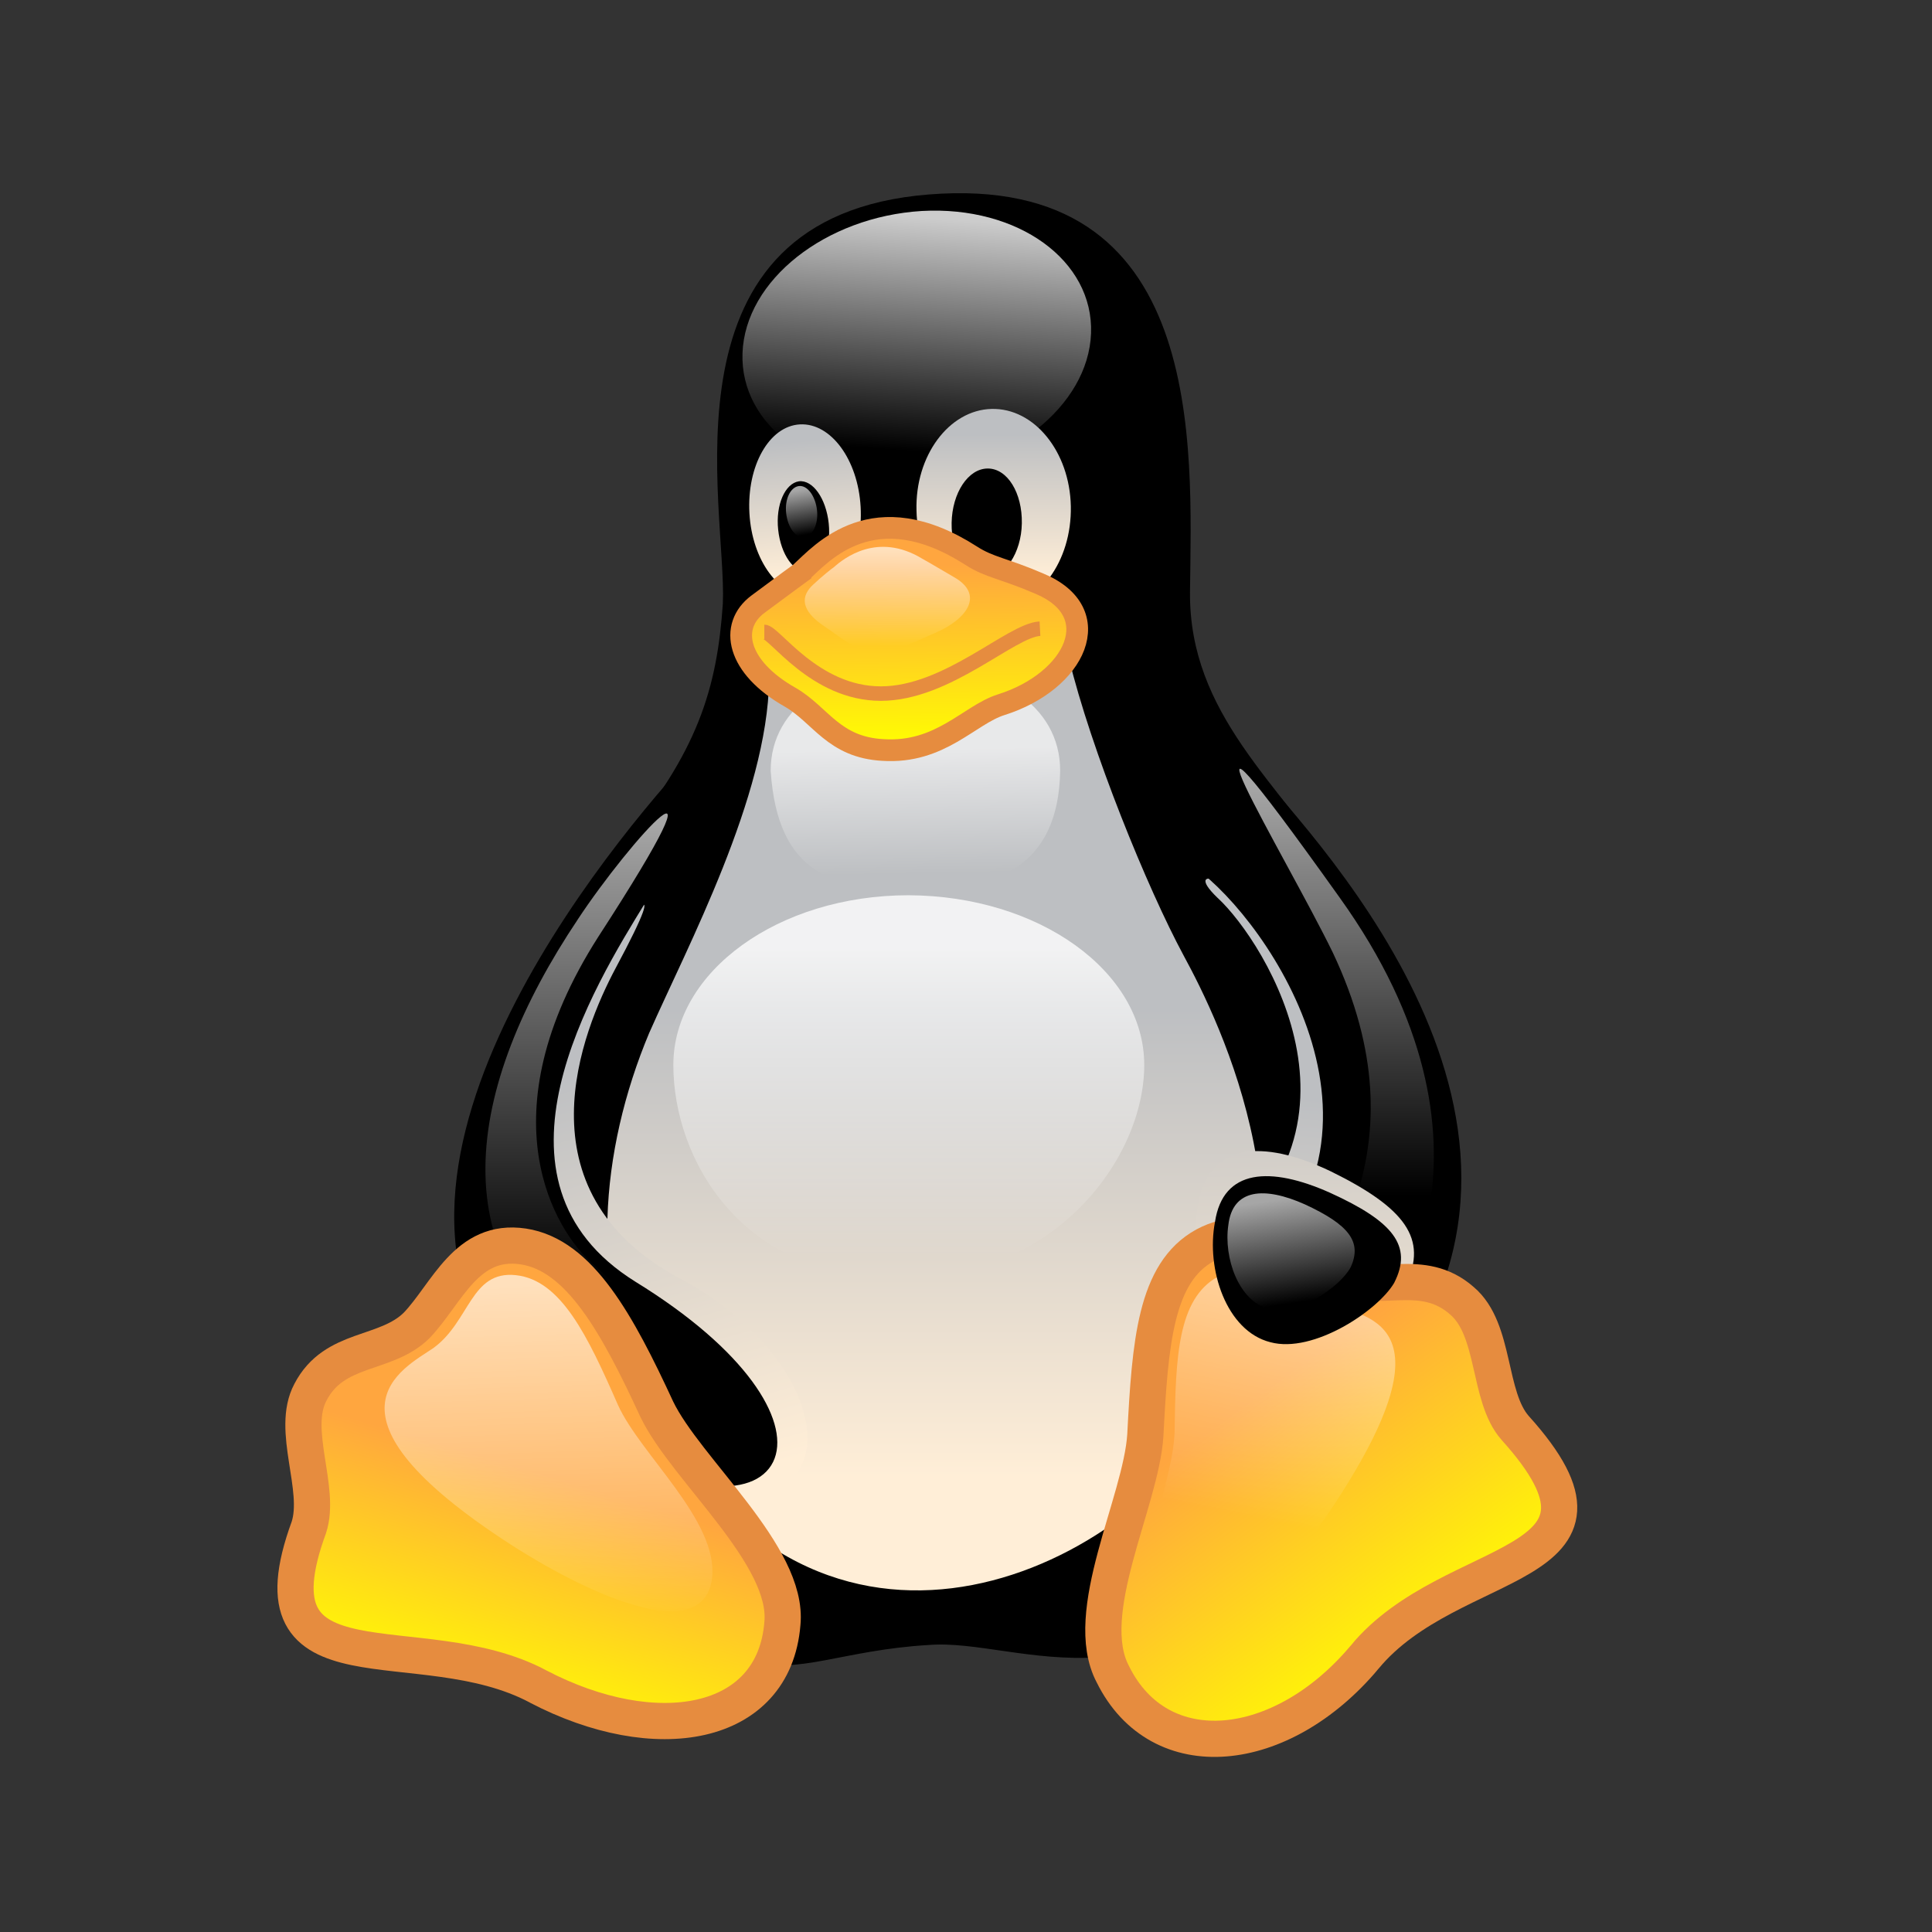
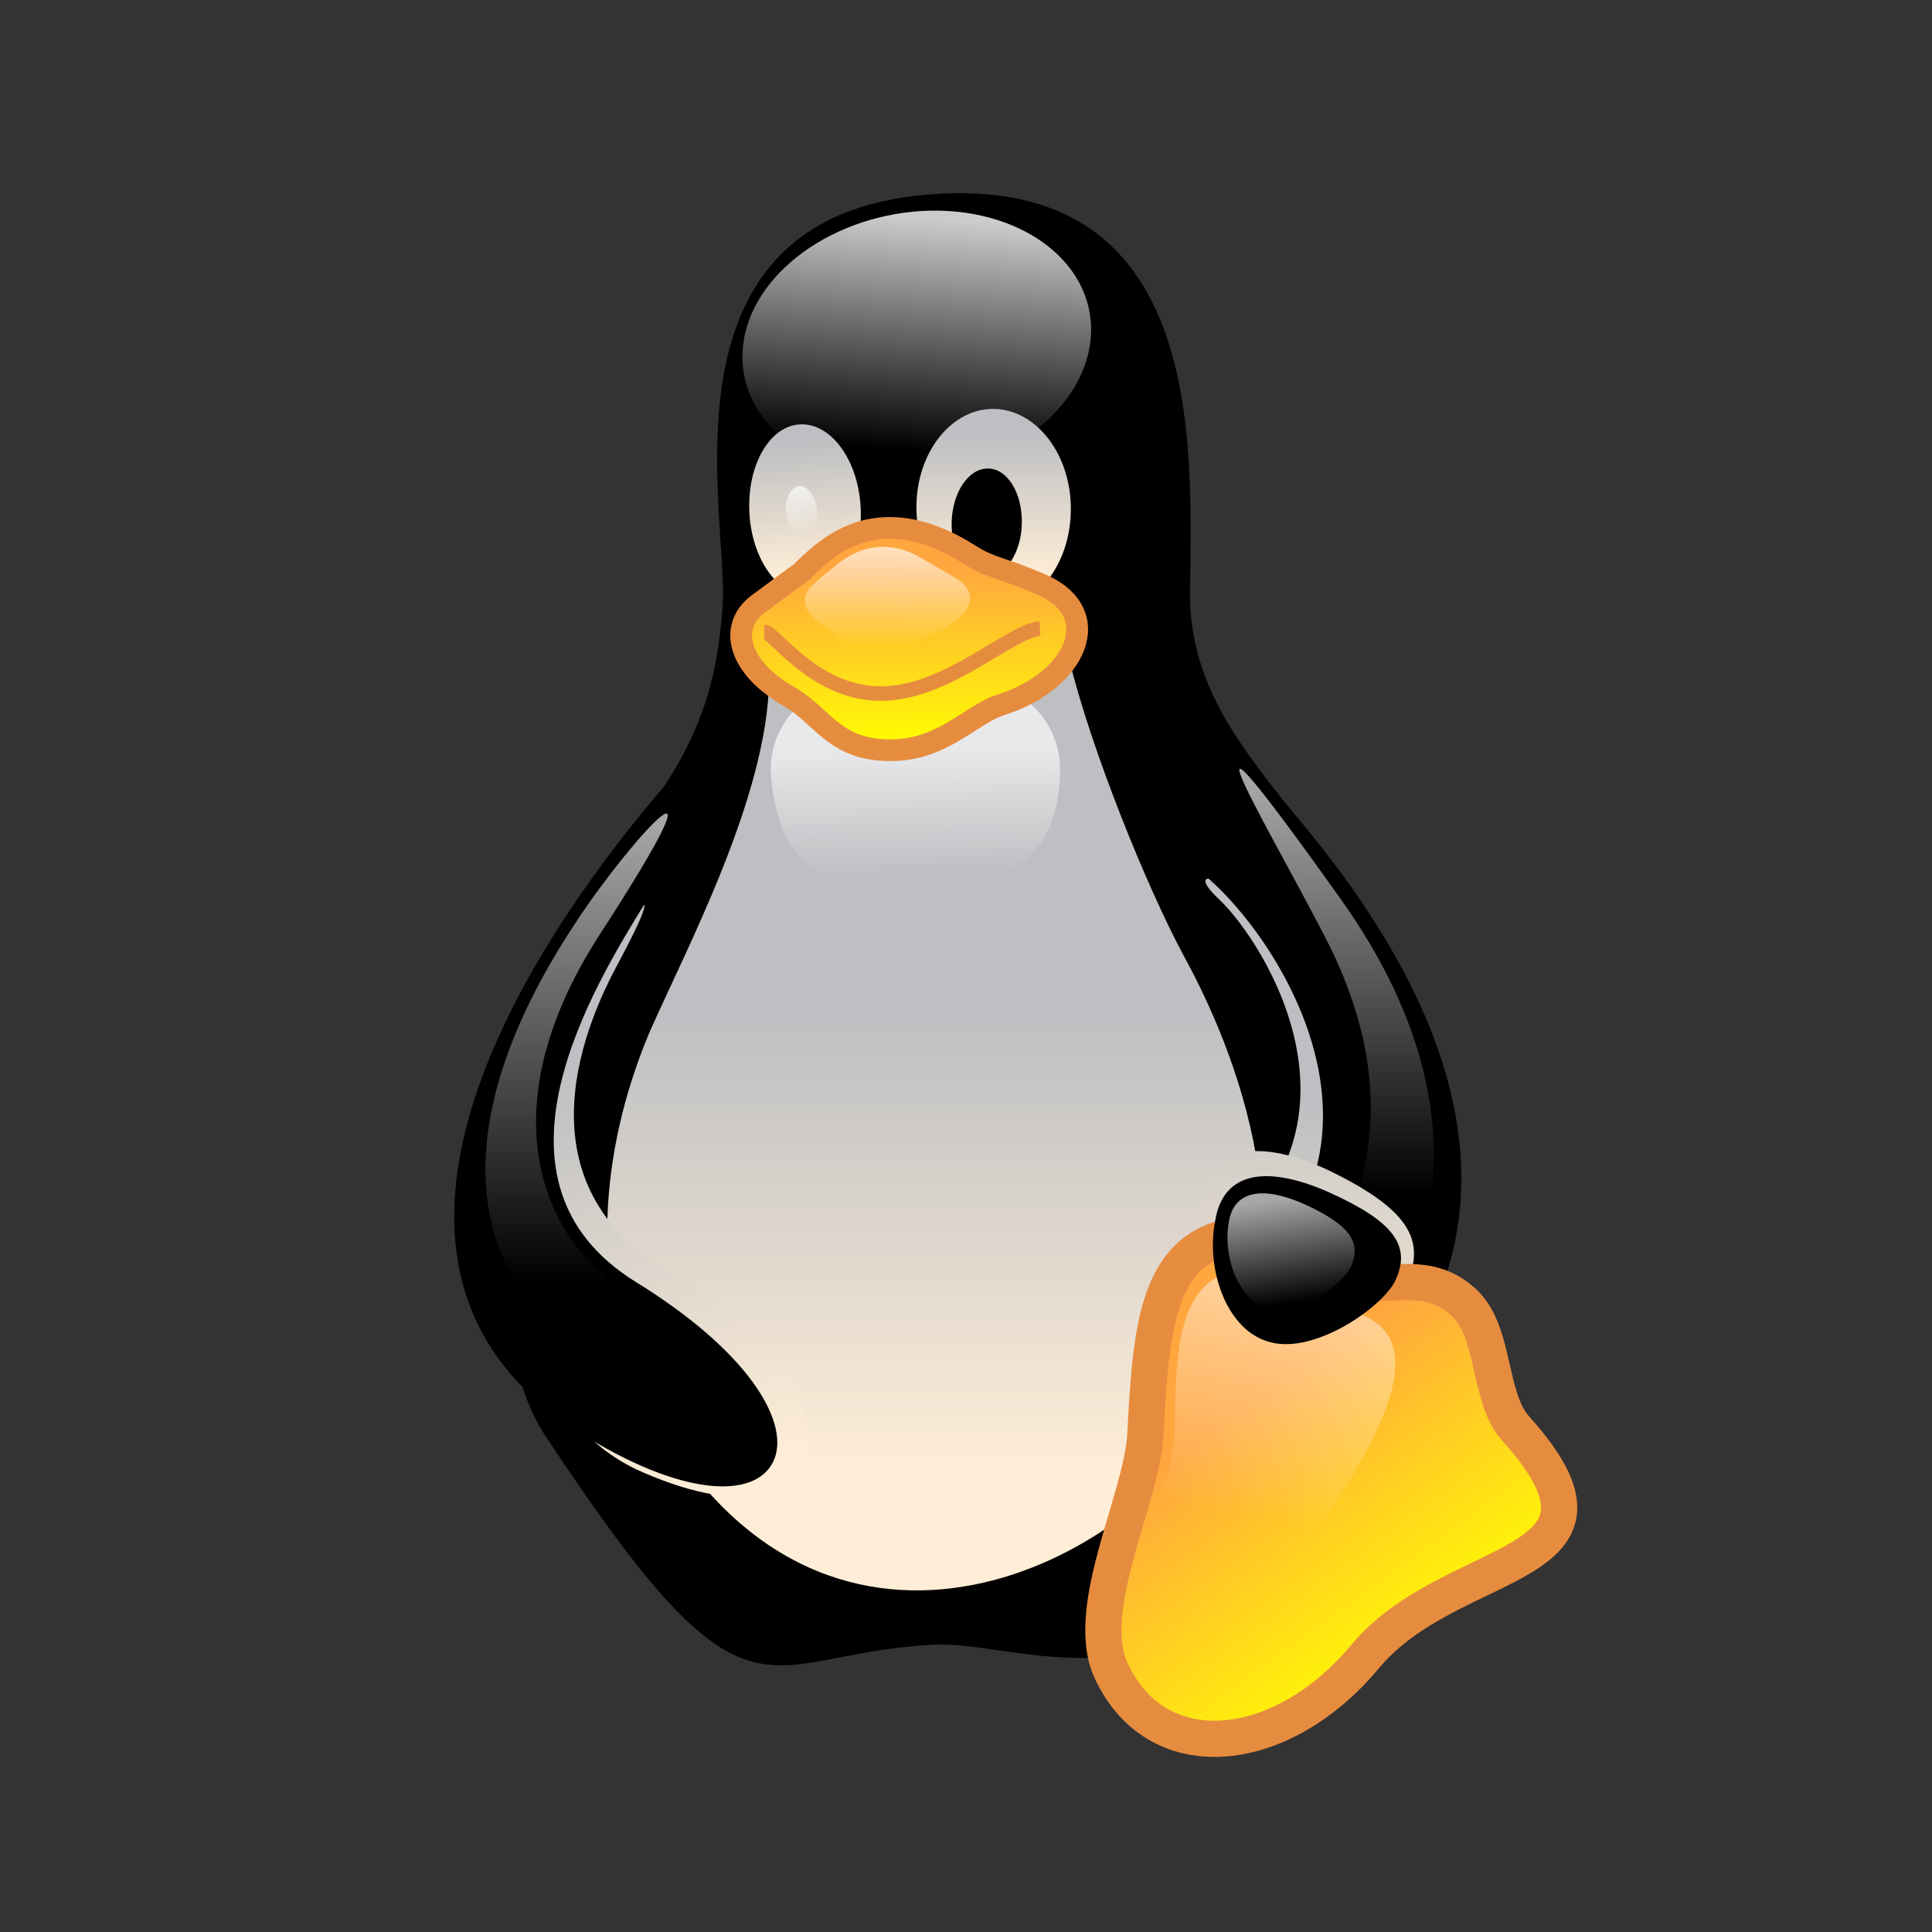
<svg xmlns="http://www.w3.org/2000/svg" version="1.1" id="a" x="0px" y="0px" viewBox="0 0 50 50" style="enable-background:new 0 0 50 50;" xml:space="preserve">
  <rect x="0" y="0" width="50" height="50" fill="#333333" stroke="none" />
  <style type="text/css">
	.st0{fill:url(#SVGID_1_);}
	.st1{stroke:#000000;stroke-width:0.147;}
	.st2{fill:url(#SVGID_00000087377452160614815560000000467678888327422108_);}
	.st3{fill:url(#SVGID_00000033363801991215547390000016956350951027113862_);}
	.st4{fill:url(#SVGID_00000078760172150976064070000013132166453487694264_);}
	.st5{fill:url(#SVGID_00000130617771393703512580000013322965216522311303_);}
	.st6{fill:url(#SVGID_00000127041713149977450000000010103910356993506213_);}
	.st7{fill:url(#SVGID_00000133519010146001611240000010341995216602029743_);}
	.st8{stroke:#000000;stroke-width:0.187;}
	.st9{fill:url(#SVGID_00000172430488046756287500000011826381609699745468_);}
	.st10{fill:url(#SVGID_00000160873018790165439130000004457976796192475549_);}
	.st11{fill:url(#SVGID_00000088116488951605936870000012968093553356333242_);}
	.st12{fill:url(#SVGID_00000144331285486231063570000009871504790501902466_);}
	.st13{fill:url(#SVGID_00000002371047160486256160000013496998181762413212_);stroke:#E68C3F;stroke-width:0.937;}
	.st14{fill:url(#SVGID_00000118358561759985614240000011626001570925865887_);}
	.st15{fill:url(#SVGID_00000056388366531398452040000008548345544469670844_);stroke:#E68C3F;stroke-width:0.937;}
	.st16{fill:url(#SVGID_00000040549313767339660390000008662621086675149973_);}
	.st17{fill:url(#SVGID_00000006702579956987007990000006488756411869742228_);}
	.st18{fill:url(#SVGID_00000072258993837311786930000010562525108758722469_);}
	.st19{fill:url(#SVGID_00000027586109236279579710000008038268452598593187_);stroke:#E68C3F;stroke-width:0.562;}
	.st20{fill:none;stroke:#E68C3F;stroke-width:0.375;}
	.st21{fill:url(#SVGID_00000047771271994919953280000005644348482733126580_);}
</style>
  <g transform="translate(10, 0)">
    <path d="M4.135,37.188c-1.708-2.451-2.038-10.438,1.942-15.354   c1.969-2.355,2.479-3.993,2.63-6.211c0.11-2.52-1.776-10.025,5.329-10.59   c7.202-0.578,6.803,6.527,6.761,10.287c-0.028,3.167,2.327,4.971,3.952,7.45   c2.988,4.544,2.74,12.366-0.565,16.607c-4.186,5.302-7.767,3.002-10.149,3.195   c-4.462,0.262-4.613,2.63-9.901-5.384l0,0L4.135,37.188z" />
    <linearGradient id="SVGID_1_" gradientUnits="userSpaceOnUse" x1="44.71" y1="87.265" x2="44.714" y2="87.376" gradientTransform="matrix(34.91 0 0 -92.071 -1537.947 8073.177)">
      <stop offset="0" style="stop-color:#FFEED7" />
      <stop offset="1" style="stop-color:#BDBFC2" />
    </linearGradient>
    <path class="st0" d="M21.513,23.238c1.239,1.143,4.448,6.252-0.633,9.447   c-1.79,1.115,1.597,5.357,3.222,3.305c2.878-3.691,1.047-9.584-0.689-11.691   c-1.157-1.487-2.947-2.066-1.9-1.06C21.513,23.238,21.513,23.238,21.513,23.238   z" />
    <path class="st1" d="M21.169,22.55c2.038,1.652,5.742,7.436,0.331,11.209   c-1.776,1.171,1.57,4.875,3.456,2.988c6.541-6.582-0.165-14.142-2.479-16.745   c-2.066-2.272-3.897,0.523-1.308,2.548l0,0V22.55z" />
    <linearGradient id="SVGID_00000048482935119296992770000003309483735321494921_" gradientUnits="userSpaceOnUse" x1="48.441" y1="86.748" x2="48.429" y2="86.615" gradientTransform="matrix(60.171 0 0 -45.774 -2900.655 3976.386)">
      <stop offset="0" style="stop-color:#FFFFFF;stop-opacity:0.8" />
      <stop offset="1" style="stop-color:#FFFFFF;stop-opacity:0" />
    </linearGradient>
    <path style="fill:url(#SVGID_00000048482935119296992770000003309483735321494921_);" d="M18.236,8.627   c-0.069,1.887-2.148,3.525-4.641,3.677c-2.492,0.151-4.448-1.281-4.379-3.167l0,0   c0.069-1.887,2.148-3.525,4.641-3.677C16.349,5.322,18.305,6.741,18.236,8.627   L18.236,8.627z" />
    <linearGradient id="SVGID_00000121242195239319653270000004598567362039789952_" gradientUnits="userSpaceOnUse" x1="42.78" y1="88.089" x2="42.774" y2="88.207" gradientTransform="matrix(19.266 0 0 -29.586 -813.33 2621.126)">
      <stop offset="0" style="stop-color:#FFEED7" />
      <stop offset="1" style="stop-color:#BDBFC2" />
    </linearGradient>
    <path style="fill:url(#SVGID_00000121242195239319653270000004598567362039789952_);" d="M12.273,13.117   c0.069,1.226-0.51,2.258-1.308,2.3s-1.501-0.909-1.57-2.134l0,0   c-0.069-1.226,0.51-2.258,1.308-2.3S12.204,11.891,12.273,13.117L12.273,13.117z   " />
    <linearGradient id="SVGID_00000149379331290479898860000018185299944219064510_" gradientUnits="userSpaceOnUse" x1="44.154" y1="87.72" x2="44.154" y2="87.827" gradientTransform="matrix(26.644 0 0 -34.351 -1160.724 3028.204)">
      <stop offset="0" style="stop-color:#FFEED7" />
      <stop offset="1" style="stop-color:#BDBFC2" />
    </linearGradient>
    <path style="fill:url(#SVGID_00000149379331290479898860000018185299944219064510_);" d="M13.719,13.213   c0.028,1.418,0.95,2.548,2.052,2.52c1.102-0.028,1.969-1.198,1.942-2.63l0,0   c-0.028-1.418-0.95-2.548-2.052-2.52c-1.102,0.028-1.983,1.212-1.942,2.63   C13.719,13.213,13.719,13.213,13.719,13.213z" />
    <path d="M14.628,13.53c-0.014,0.785,0.372,1.418,0.881,1.418   c0.496,0,0.923-0.633,0.936-1.405l0,0c0.014-0.785-0.372-1.418-0.881-1.418   S14.642,12.759,14.628,13.53L14.628,13.53z" />
-     <path d="M11.447,13.544c0.069,0.647-0.179,1.198-0.537,1.253   c-0.358,0.041-0.702-0.441-0.771-1.088l0,0c-0.069-0.647,0.179-1.198,0.537-1.253   C11.034,12.414,11.378,12.896,11.447,13.544L11.447,13.544z" />
    <path d="M14.834,13.089c-0.041,0.441,0.165,0.799,0.454,0.826   c0.289,0.028,0.565-0.317,0.606-0.744l0,0c0.041-0.441-0.165-0.799-0.454-0.826   C15.151,12.318,14.876,12.662,14.834,13.089L14.834,13.089z" />
    <linearGradient id="SVGID_00000165202438833019578890000002257742138931682186_" gradientUnits="userSpaceOnUse" x1="20.562" y1="94.451" x2="20.576" y2="94.319" gradientTransform="matrix(5.417 0 0 -8.84 -100.673 847.633)">
      <stop offset="0" style="stop-color:#FFFFFF;stop-opacity:0.65" />
      <stop offset="1" style="stop-color:#FFFFFF;stop-opacity:0" />
    </linearGradient>
    <path style="fill:url(#SVGID_00000165202438833019578890000002257742138931682186_);" d="M11.144,13.199   c0.041,0.358-0.11,0.675-0.33,0.702c-0.22,0.028-0.427-0.248-0.468-0.62l0,0   c-0.041-0.358,0.11-0.675,0.33-0.702C10.896,12.552,11.103,12.841,11.144,13.199   L11.144,13.199z" />
    <linearGradient id="SVGID_00000175317525074683386580000000249996379071235730_" gradientUnits="userSpaceOnUse" x1="49.846" y1="86.398" x2="49.846" y2="86.472" gradientTransform="matrix(113.162 0 0 -171.237 -5626.498 14833.138)">
      <stop offset="0" style="stop-color:#FFEED7" />
      <stop offset="1" style="stop-color:#BDBFC2" />
    </linearGradient>
    <path style="fill:url(#SVGID_00000175317525074683386580000000249996379071235730_);" d="M6.806,26.722   c0.978-2.217,3.057-6.114,3.098-9.13c0-2.396,7.175-2.974,7.753-0.578   c0.578,2.396,2.038,5.976,2.974,7.712c0.936,1.721,3.649,7.216,0.757,12.008   c-2.603,4.241-10.493,7.601-14.707-0.578c-1.432-2.837-1.171-6.348,0.124-9.433   l0,0C6.806,26.722,6.806,26.722,6.806,26.722z" />
    <linearGradient id="SVGID_00000036964076816469359800000005911984665458058122_" gradientUnits="userSpaceOnUse" x1="48.496" y1="87.183" x2="48.48" y2="87.298" gradientTransform="matrix(49.031 0 0 -102.172 -2370.335 8946.391)">
      <stop offset="0" style="stop-color:#FFEED7" />
      <stop offset="1" style="stop-color:#BDBFC2" />
    </linearGradient>
    <path style="fill:url(#SVGID_00000036964076816469359800000005911984665458058122_);" d="M5.925,25.07   c-0.84,1.584-2.575,5.742,1.666,8.015c4.558,2.424,4.544,7.395-0.936,5.026   c-5.013-2.134-2.795-10.782-1.391-12.848C6.173,23.816,7.55,22.04,5.925,25.07   L5.925,25.07z" />
    <path class="st8" d="M6.641,23.279c-1.336,2.176-4.531,7.298-0.248,9.97   c5.756,3.539,4.131,7.064-1.129,3.883c-7.409-4.434-0.895-13.385,2.066-16.8   c3.388-3.828,0.647,0.702-0.689,2.947C6.641,23.279,6.641,23.279,6.641,23.279z" />
    <linearGradient id="SVGID_00000046327963442355780150000014599724537030025655_" gradientUnits="userSpaceOnUse" x1="49.245" y1="88.016" x2="49.245" y2="87.894" gradientTransform="matrix(81.268 0 0 -66.21 -3988.533 5852.032)">
      <stop offset="0" style="stop-color:#FFFFFF;stop-opacity:0.8" />
      <stop offset="1" style="stop-color:#FFFFFF;stop-opacity:0" />
    </linearGradient>
-     <path style="fill:url(#SVGID_00000046327963442355780150000014599724537030025655_);" d="M19.613,27.562   c0,2.424-2.327,5.563-6.321,5.536c-4.117,0.028-5.866-3.112-5.866-5.536   s2.727-4.393,6.087-4.393c3.374,0.014,6.1,1.969,6.1,4.393   C19.613,27.562,19.613,27.562,19.613,27.562z" />
    <linearGradient id="SVGID_00000085232671947113306100000012892122381586131589_" gradientUnits="userSpaceOnUse" x1="47.811" y1="88.563" x2="47.813" y2="88.48" gradientTransform="matrix(49.955 0 0 -38.661 -2374.733 3443.34)">
      <stop offset="0" style="stop-color:#FFFFFF;stop-opacity:0.65" />
      <stop offset="1" style="stop-color:#FFFFFF;stop-opacity:0" />
    </linearGradient>
    <path style="fill:url(#SVGID_00000085232671947113306100000012892122381586131589_);" d="M17.437,19.947   c-0.041,2.506-1.68,3.098-3.746,3.098s-3.567-0.372-3.746-3.098   c0-1.708,1.68-2.699,3.746-2.699C15.757,17.234,17.437,18.226,17.437,19.947   L17.437,19.947z" />
    <linearGradient id="SVGID_00000047051649474516791610000017886635700913151136_" gradientUnits="userSpaceOnUse" x1="47.36" y1="87.228" x2="47.36" y2="87.11" gradientTransform="matrix(32.617 0 0 -99.722 -1539.756 8719.976)">
      <stop offset="0" style="stop-color:#FFFFFF;stop-opacity:0.65" />
      <stop offset="1" style="stop-color:#FFFFFF;stop-opacity:0" />
    </linearGradient>
    <path style="fill:url(#SVGID_00000047051649474516791610000017886635700913151136_);" d="M4.947,23.803   c1.35-2.052,4.2-5.205,0.537,0.441c-2.974,4.654-1.102,7.643-0.138,8.469   c2.782,2.479,2.672,4.145,0.482,2.837c-4.696-2.795-3.718-7.505-0.881-11.746   C4.947,23.803,4.947,23.803,4.947,23.803z" />
    <linearGradient id="SVGID_00000080193625035950401550000003234025550959229619_" gradientUnits="userSpaceOnUse" x1="44.171" y1="87.134" x2="44.171" y2="87.029" gradientTransform="matrix(33.567 0 0 -102.256 -1458.095 8930.208)">
      <stop offset="0" style="stop-color:#FFFFFF;stop-opacity:0.65" />
      <stop offset="1" style="stop-color:#FFFFFF;stop-opacity:0" />
    </linearGradient>
    <path style="fill:url(#SVGID_00000080193625035950401550000003234025550959229619_);" d="M24.488,24.643   c-1.171-2.41-4.889-8.524,0.179-1.418c4.613,6.431,1.377,10.906,0.799,11.347   c-0.578,0.441-2.52,1.336-1.955-0.22c0.578-1.556,3.443-4.503,0.978-9.708   C24.488,24.643,24.488,24.643,24.488,24.643z" />
    <linearGradient id="SVGID_00000026861069556625497670000000800767927589834900_" gradientUnits="userSpaceOnUse" x1="49.971" y1="88.196" x2="49.949" y2="88.122" gradientTransform="matrix(84.085 0 0 -82.052 -4197.379 7274.926)">
      <stop offset="0" style="stop-color:#FFA63F" />
      <stop offset="1" style="stop-color:#FFFF00" />
    </linearGradient>
-     <path style="fill:url(#SVGID_00000026861069556625497670000000800767927589834900_);stroke:#E68C3F;stroke-width:0.937;" d="   M3.928,43.646c-3.085-1.639-7.56,0.317-5.935-4.117   c0.33-1.005-0.482-2.52,0.041-3.498c0.62-1.198,1.955-0.936,2.754-1.735   c0.785-0.826,1.281-2.258,2.754-2.038c1.46,0.22,2.437,2.011,3.456,4.214   c0.757,1.57,3.429,3.787,3.25,5.55c-0.22,2.699-3.291,3.209-6.321,1.625l0,0   H3.928z" />
    <linearGradient id="SVGID_00000067941506834484637980000001673624687650395821_" gradientUnits="userSpaceOnUse" x1="45.114" y1="90.542" x2="45.107" y2="90.853" gradientTransform="matrix(37.77 0 0 -36.239 -1680.049 3318.659)">
      <stop offset="0" style="stop-color:#FFEED7" />
      <stop offset="1" style="stop-color:#BDBFC2" />
    </linearGradient>
    <path style="fill:url(#SVGID_00000067941506834484637980000001673624687650395821_);" d="M26.388,33.236   c-0.468,0.881-2.424,2.3-3.732,1.928c-1.322-0.358-1.928-2.369-1.666-3.897   c0.248-1.708,1.666-1.804,3.456-0.95C26.374,31.266,26.953,32.065,26.388,33.236   L26.388,33.236z" />
    <linearGradient id="SVGID_00000016753879393292557170000016010617603419261063_" gradientUnits="userSpaceOnUse" x1="48.353" y1="88.08" x2="48.406" y2="87.997" gradientTransform="matrix(78.665 0 0 -86.737 -3781.528 7676.172)">
      <stop offset="0" style="stop-color:#FFA63F" />
      <stop offset="1" style="stop-color:#FFFF00" />
    </linearGradient>
    <path style="fill:url(#SVGID_00000016753879393292557170000016010617603419261063_);stroke:#E68C3F;stroke-width:0.937;" d="   M25.314,42.889c2.258-2.74,7.285-2.176,3.897-5.935   c-0.716-0.812-0.496-2.548-1.377-3.291c-1.033-0.909-2.176-0.165-3.222-0.633   c-1.047-0.51-2.148-1.487-3.429-0.799c-1.281,0.702-1.418,2.52-1.542,4.916   c-0.11,1.721-1.68,4.599-0.84,6.183c1.212,2.451,4.365,2.121,6.514-0.441   C25.314,42.889,25.314,42.889,25.314,42.889z" />
    <linearGradient id="SVGID_00000162332954002644340840000012848252500544842888_" gradientUnits="userSpaceOnUse" x1="46.015" y1="88.932" x2="45.998" y2="88.807" gradientTransform="matrix(42.983 0 0 -65.268 -1954.375 5835.602)">
      <stop offset="0" style="stop-color:#FFFFFF;stop-opacity:0.65" />
      <stop offset="1" style="stop-color:#FFFFFF;stop-opacity:0" />
    </linearGradient>
    <path style="fill:url(#SVGID_00000162332954002644340840000012848252500544842888_);" d="M24.336,39.226   c3.498-5.164,0.895-5.123,0.014-5.522c-0.881-0.413-1.804-1.226-2.837-0.661   c-1.033,0.578-1.088,2.066-1.115,4.021c-0.041,1.405-1.212,3.759-0.51,5.068   c0.854,1.529,2.919-0.689,4.448-2.906C24.336,39.226,24.336,39.226,24.336,39.226   z" />
    <linearGradient id="SVGID_00000085934452167140434340000007159049036234243210_" gradientUnits="userSpaceOnUse" x1="49.192" y1="89.28" x2="49.197" y2="89.125" gradientTransform="matrix(56.584 0 0 -58.048 -2779.469 5215.664)">
      <stop offset="0" style="stop-color:#FFFFFF;stop-opacity:0.65" />
      <stop offset="1" style="stop-color:#FFFFFF;stop-opacity:0" />
    </linearGradient>
-     <path style="fill:url(#SVGID_00000085934452167140434340000007159049036234243210_);" d="M3.212,39.969   c-5.233-3.388-2.782-4.544-1.997-5.081c0.95-0.689,0.964-2.011,2.134-1.887   c1.171,0.124,1.859,1.57,2.644,3.36c0.578,1.281,2.589,2.988,2.437,4.462   c-0.193,1.735-2.961,0.592-5.219-0.854C3.212,39.969,3.212,39.969,3.212,39.969z" />
    <path d="M26.085,33.194c-0.413,0.716-2.093,1.845-3.209,1.542   c-1.143-0.289-1.666-1.9-1.432-3.112c0.207-1.377,1.432-1.446,2.974-0.757   c1.639,0.744,2.148,1.377,1.666,2.327l0,0L26.085,33.194z" />
    <linearGradient id="SVGID_00000051358516795347694520000014343226103817019835_" gradientUnits="userSpaceOnUse" x1="40.59" y1="94.859" x2="40.611" y2="94.727" gradientTransform="matrix(21.959 0 0 -20.138 -868.112 1941.312)">
      <stop offset="0" style="stop-color:#FFFFFF;stop-opacity:0.65" />
      <stop offset="1" style="stop-color:#FFFFFF;stop-opacity:0" />
    </linearGradient>
    <path style="fill:url(#SVGID_00000051358516795347694520000014343226103817019835_);" d="M24.956,32.795   c-0.262,0.496-1.363,1.281-2.134,1.074c-0.771-0.207-1.157-1.322-1.033-2.162   c0.11-0.95,0.936-1.005,1.983-0.537c1.129,0.523,1.487,0.964,1.184,1.625l0,0   H24.956z" />
    <linearGradient id="SVGID_00000155119000875941056990000013433200980789010578_" gradientUnits="userSpaceOnUse" x1="48.338" y1="88.083" x2="48.34" y2="87.96" gradientTransform="matrix(57.994 0 0 -38.372 -2789.839 3394.568)">
      <stop offset="0" style="stop-color:#FFA63F" />
      <stop offset="1" style="stop-color:#FFFF00" />
    </linearGradient>
    <path style="fill:url(#SVGID_00000155119000875941056990000013433200980789010578_);stroke:#E68C3F;stroke-width:0.562;" d="   M10.717,14.824c0.551-0.51,1.887-2.066,4.42-0.441   c0.468,0.303,0.854,0.33,1.749,0.716c1.804,0.744,0.95,2.534-0.978,3.14   c-0.826,0.262-1.57,1.267-3.057,1.171c-1.281-0.069-1.611-0.909-2.396-1.363   c-1.391-0.785-1.597-1.845-0.84-2.41c0.757-0.565,1.047-0.771,1.102-0.812l0,0   V14.824z" />
    <path class="st20" d="M16.914,16.27c-0.757,0.041-2.396,1.68-4.117,1.68   s-2.754-1.597-3.016-1.597" />
    <linearGradient id="SVGID_00000065756965808018939240000014450021911047677316_" gradientUnits="userSpaceOnUse" x1="45.183" y1="90.6" x2="45.182" y2="90.464" gradientTransform="matrix(28.512 0 0 -18.178 -1275.287 1661.173)">
      <stop offset="0" style="stop-color:#FFFFFF;stop-opacity:0.65" />
      <stop offset="1" style="stop-color:#FFFFFF;stop-opacity:0" />
    </linearGradient>
    <path style="fill:url(#SVGID_00000065756965808018939240000014450021911047677316_);" d="M11.571,14.687   c0.275-0.248,1.143-0.923,2.286-0.234c0.248,0.138,0.496,0.289,0.854,0.496   c0.73,0.427,0.372,1.047-0.51,1.432c-0.399,0.165-1.06,0.523-1.556,0.496   c-0.551-0.055-0.923-0.413-1.281-0.647c-0.675-0.441-0.633-0.812-0.317-1.102   c0.234-0.22,0.496-0.427,0.523-0.441C11.571,14.687,11.571,14.687,11.571,14.687z   " />
  </g>
</svg>